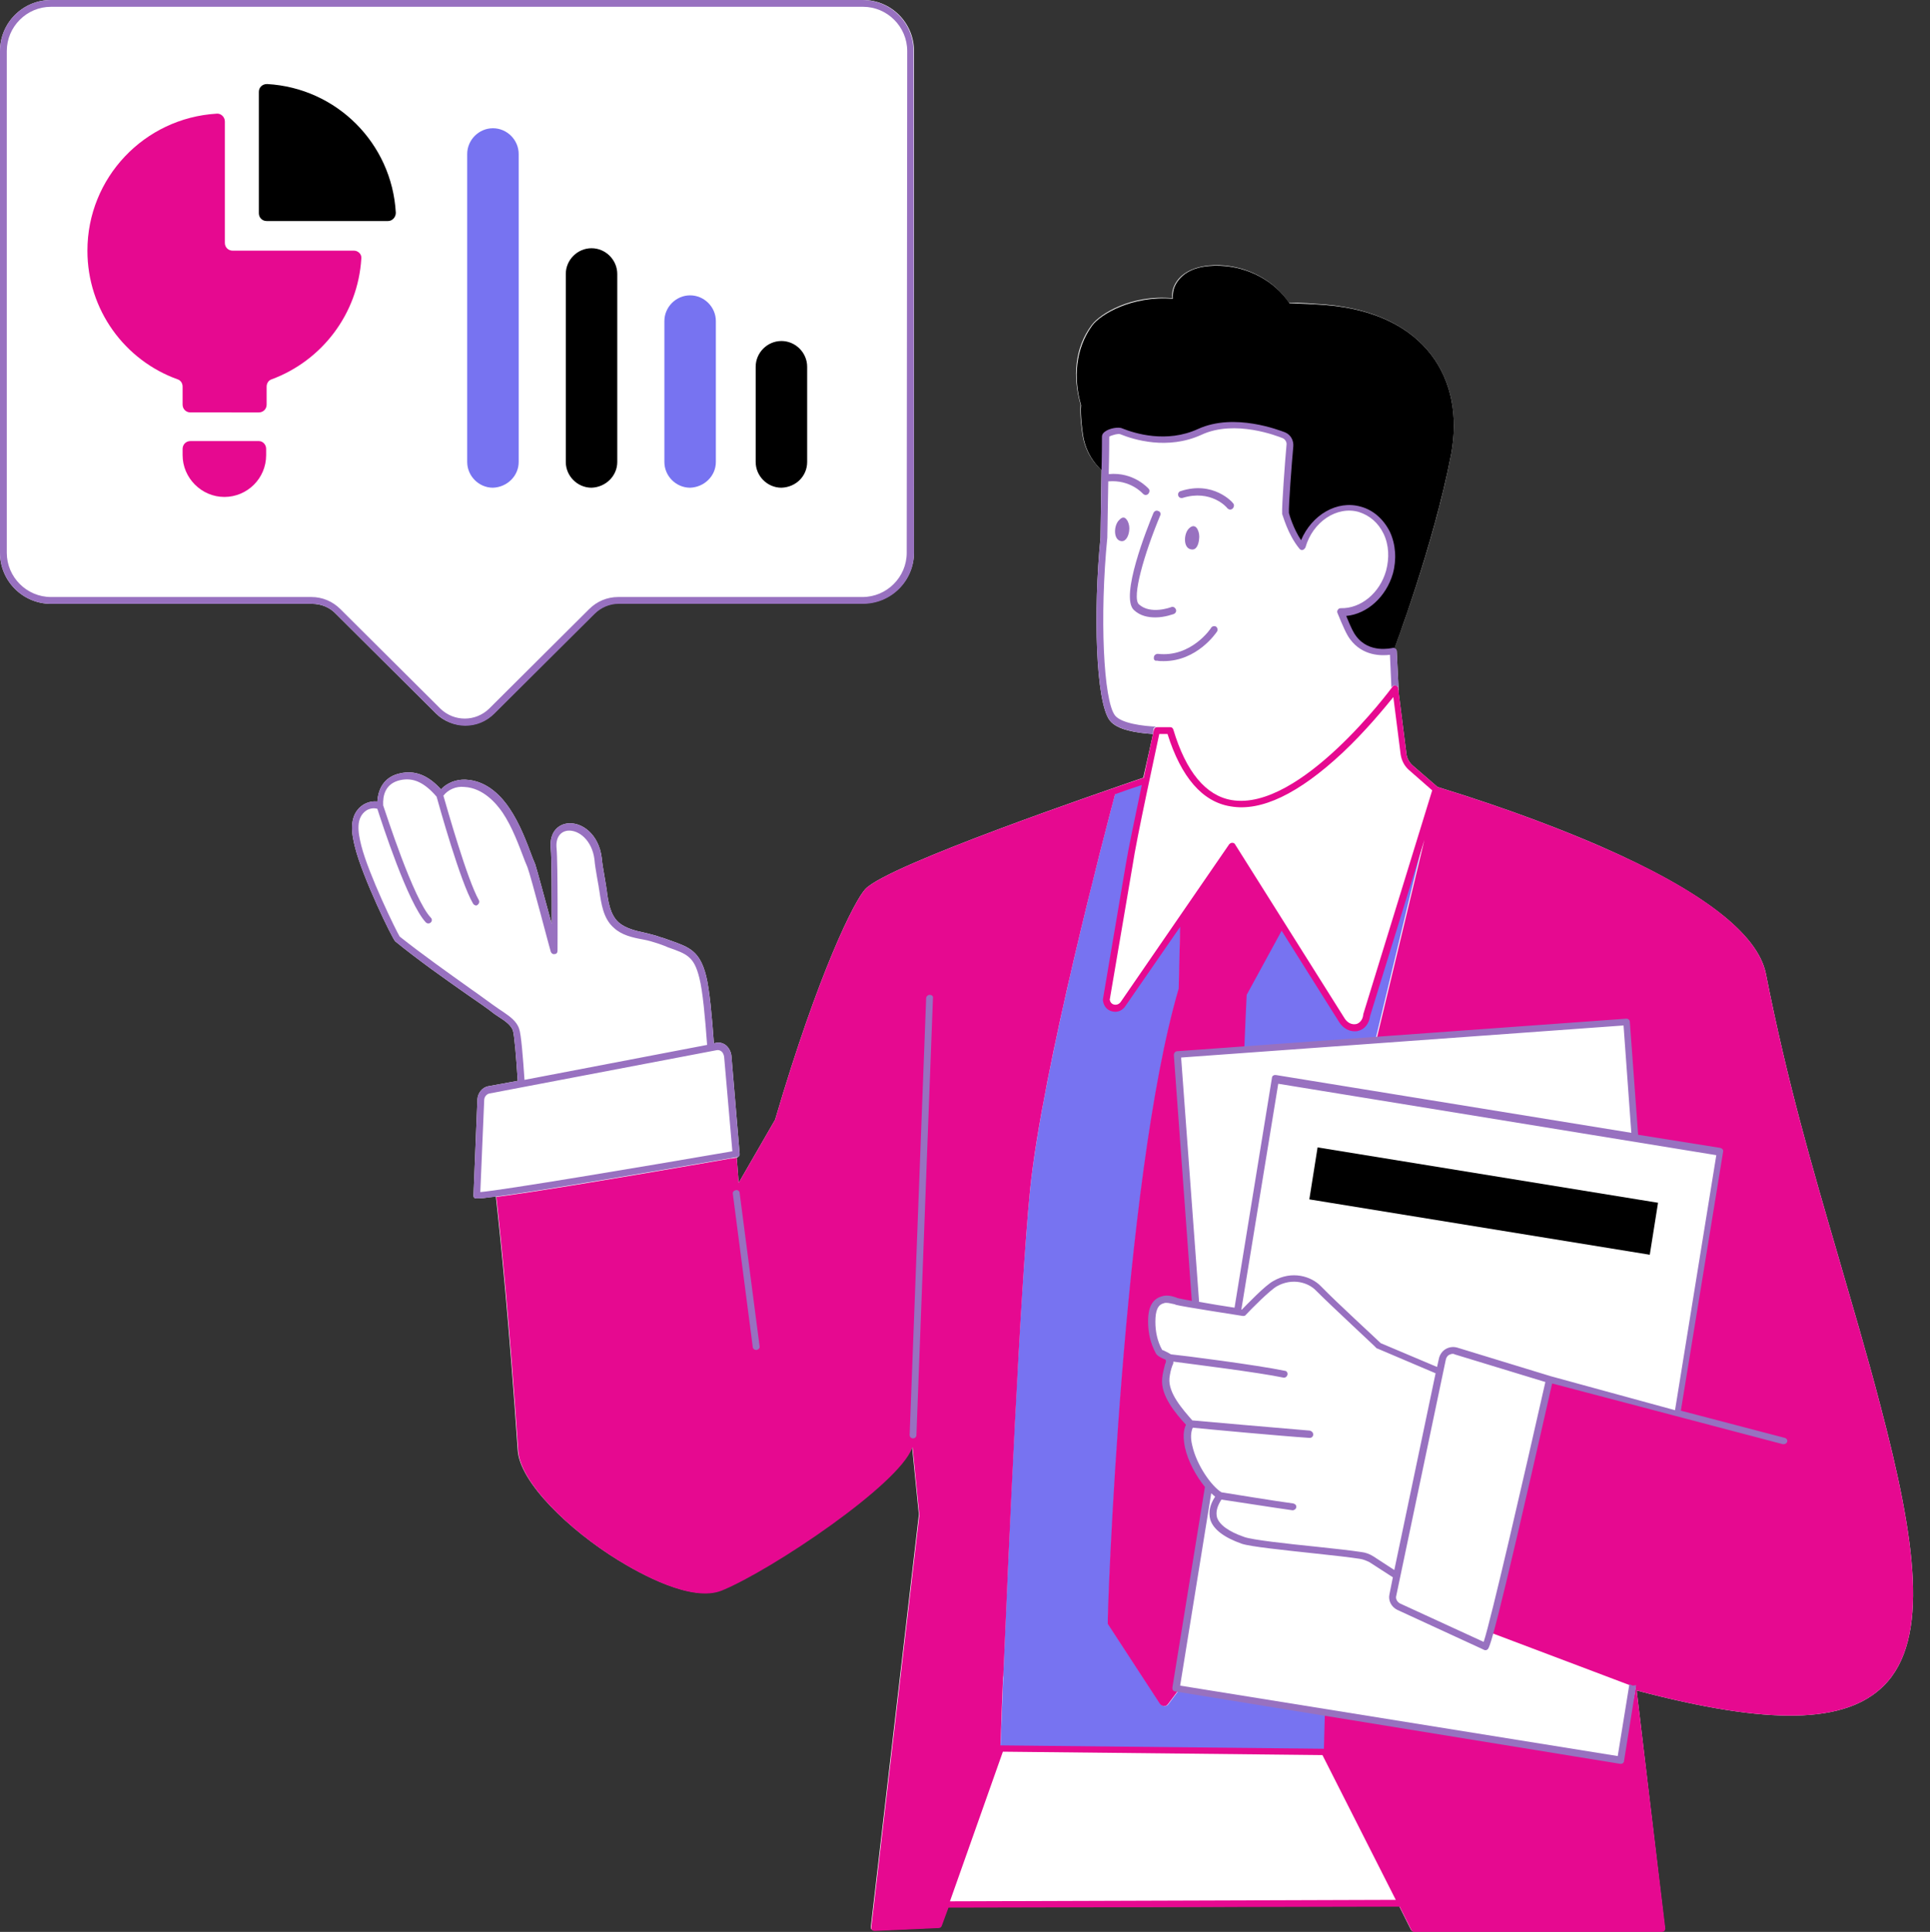
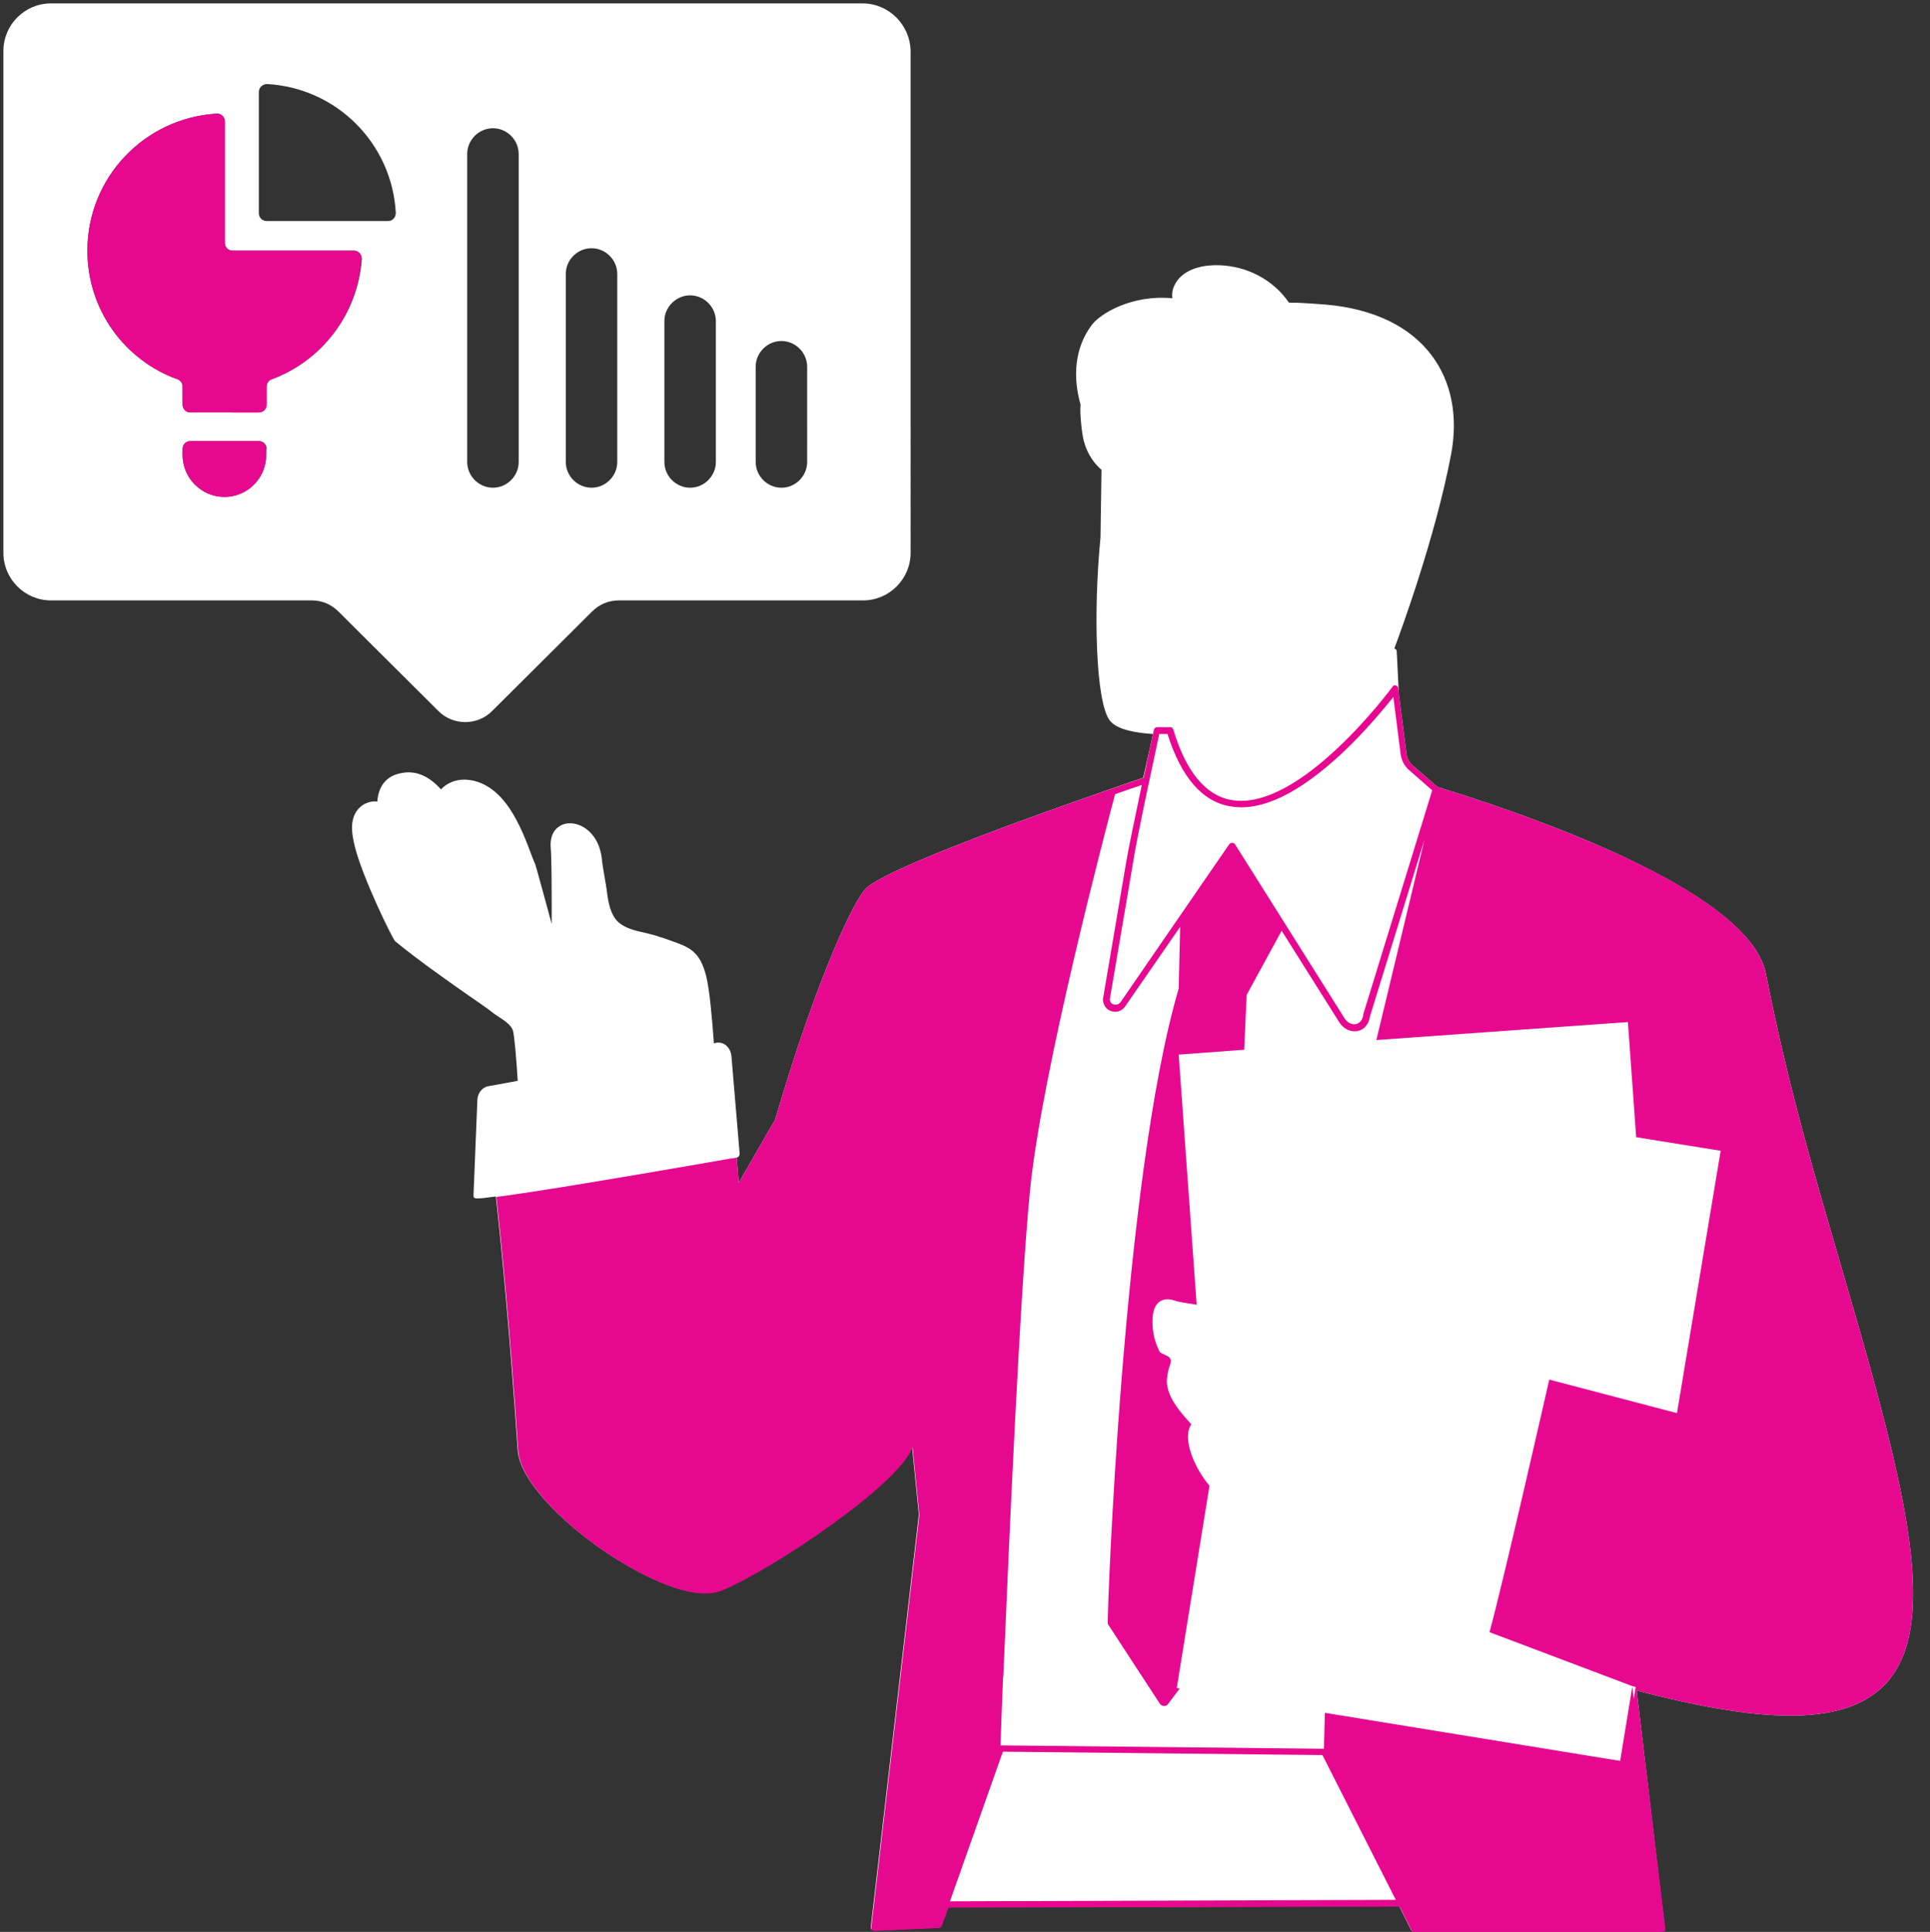
<svg xmlns="http://www.w3.org/2000/svg" fill="#9871c0" height="397.7" preserveAspectRatio="xMidYMid meet" version="1" viewBox="0.0 0.0 397.4 397.7" width="397.4" zoomAndPan="magnify">
  <rect x="0.0" y="0.0" width="397.4" height="397.7" fill="#333333" stroke="none" />
  <g fill="#ffffff" id="change1_2">
    <path d="M387.2,289.4c-2.9-11.1-5.9-21.1-8.7-30.8c-5.4-18.5-10.5-35.9-14.9-58.2c-1.7-8.2-13.1-17-34.1-26.2 c-6.9-3-18.2-7.5-33.5-12.2l-5.1-4.4c-0.7-0.6-1.2-1.5-1.3-2.4l-1.7-13.4c0,0,0,0,0,0c0,0.1,0,0.2,0.1,0.4l-0.4-8.1 c0-0.2-0.1-0.4-0.3-0.5c-0.1,0-0.1-0.1-0.2-0.1c1.4-3.7,8.5-23.1,11.7-40c2.9-15.4-5.3-29-25.8-30.8c-2.6-0.2-5.2-0.4-7.6-0.4 c-3.2-4.7-8.6-7.5-14.3-7.7c-2.9-0.1-6.4,0.5-8.4,2.8c-1.1,1.3-1.5,2.7-1.3,4c-8.4-0.8-14.9,3.2-16.6,5.5 c-3.6,4.8-3.9,10.8-2.3,16.4c-0.2,1.9,0.3,6,0.6,7.2c0.8,3.3,2.6,5.3,3.7,6.2c0,0.3,0,0.5,0,0.5l-0.2,13.5 c-1.5,15.1-1,33.8,1.9,37.6c1.5,2,5.7,2.6,8.9,2.8c-0.3,1.5-1.1,5-2,9C227,163,183,178,178.2,183c-2.2,2.3-9.6,16.9-18.6,47.5 l-7.5,13l-0.4-5.2c0,0,0,0,0,0c0.4-0.1,0.6-0.4,0.6-0.8l-1.7-20.2c-0.1-0.8-0.5-1.6-1.1-2.1c-0.6-0.5-1.4-0.7-2.2-0.5l-0.3,0.1 c-0.4-5.5-0.9-11.1-1.6-13.9c-1.3-5.1-3.4-5.9-7.4-7.3c-0.6-0.2-1.3-0.5-2.1-0.7c-1-0.4-2.1-0.6-3.2-0.9c-1.9-0.4-3.9-0.9-5.3-2.1 c-1.8-1.6-2.2-4.4-2.5-6.9c-0.1-0.4-0.1-0.8-0.2-1.2c-0.1-0.6-0.2-1.2-0.3-1.8c-0.2-1.1-0.4-2.3-0.5-3.4c-0.6-4.9-4.1-7.4-7-7.1 c-1.8,0.2-3.8,1.6-3.5,5.1c0.2,1.9,0.2,10.1,0.2,15.6c-1.3-4.7-3-11.1-3.4-12.3l-0.5-1.2c-1.3-3.5-2.7-7.2-4.8-10.3 c-1.4-2.1-4.4-5.7-9-5.9c-2-0.1-3.9,0.7-5.1,2c-2.6-2.9-5.4-4-8.4-3.3c-2.9,0.6-4.5,2.7-4.7,5.8c-1-0.1-1.9,0.1-2.8,0.6 c-3.4,2.1-2.4,6.4-1.8,8.8c1.5,6.1,7.7,18.9,8.3,19.4c4.8,3.9,9.9,7.5,14.9,11c1.9,1.3,3.8,2.6,5.6,4c0.3,0.2,0.6,0.4,0.9,0.6 c1.1,0.7,2.4,1.6,2.8,2.7c0.3,0.9,0.7,5.5,1,10.4l-6,1.1c0,0,0,0,0,0c-1.3,0.2-2.2,1.4-2.3,2.7L97.5,246c0,0.2,0,0.5,0.2,0.6 c0.1,0.1,0.1,0.1,0.7,0.1c0.6,0,1.6-0.1,3.7-0.4c1,9,2.7,25.8,4.5,52.2c0.4,6.7,10.7,16.5,20.6,22.6c4.4,2.7,15.2,8.8,21.4,6.2 c10.2-4.2,36.3-21.7,39.1-29.3c0-0.1,0.1-0.1,0.1-0.2l1.4,14l-9.9,84.9c0,0.2,0,0.4,0.2,0.5c0.1,0.1,0.3,0.2,0.5,0.2c0,0,0,0,0,0 l13.2-0.6c0.3,0,0.5-0.2,0.6-0.4l1.4-3.8l92.9-0.2l2.4,4.8c0.1,0.2,0.3,0.4,0.6,0.4h51c0.2,0,0.4-0.1,0.5-0.2 c0.1-0.1,0.2-0.3,0.2-0.5L337,348c27.3,7.2,43,6.9,50.9-1C397.4,337.5,394.5,317.1,387.2,289.4z M287.6,141.2 c0.2,0.1,0.3,0.4,0.3,0.5C287.9,141.5,287.8,141.4,287.6,141.2C287.6,141.2,287.6,141.2,287.6,141.2z M229.6,163.5L229.6,163.5 C229.6,163.5,229.6,163.5,229.6,163.5C229.6,163.5,229.6,163.5,229.6,163.5z M287.4,391.2L287.4,391.2L287.4,391.2L287.4,391.2z M336.2,347.1L336.2,347.1C336.2,347.1,336.2,347.1,336.2,347.1L336.2,347.1z" />
-     <path d="M95.8,149.3c2.2,0,4.3-0.8,6-2.5l20.6-20.5c1.3-1.3,3.1-2.1,5-2.1h50.3c5.8,0,10.5-4.7,10.5-10.5V10.5h0 c0-5.8-4.7-10.5-10.5-10.5H10.5C4.7,0,0,4.7,0,10.5v103.3c0,5.8,4.7,10.5,10.5,10.5h53.7c1.9,0,3.7,0.7,5,2.1l20.6,20.5 C91.4,148.5,93.6,149.3,95.8,149.3z" />
  </g>
  <g id="change1_1">
-     <path d="M177.6,0.7H10.5c-5.4,0-9.8,4.4-9.8,9.8v103.3c0,5.4,4.4,9.8,9.8,9.8h53.7c2.1,0,4,0.8,5.5,2.3l20.6,20.5 c3,3,8,3,11,0l20.6-20.5c1.5-1.5,3.4-2.3,5.5-2.3h50.3c5.4,0,9.8-4.4,9.8-9.8V10.5C187.4,5.1,183,0.7,177.6,0.7z M54.8,93.7 c0,4.8-3.9,8.6-8.6,8.6s-8.6-3.9-8.6-8.6v-1.3c0-0.9,0.7-1.6,1.6-1.6h14.1c0.9,0,1.6,0.7,1.6,1.6C54.8,92.4,54.8,93.7,54.8,93.7z M55.9,78.1c-0.6,0.2-1,0.8-1,1.5v3.7c0,0.9-0.7,1.6-1.6,1.6H39.2c-0.9,0-1.6-0.7-1.6-1.6v-3.7c0-0.7-0.4-1.3-1-1.5 C25.7,74.2,18,63.8,18,51.6c0-15,11.7-27.3,26.6-28.2c0.9-0.1,1.7,0.7,1.7,1.6v25c0,0.9,0.7,1.6,1.6,1.6h25c0.9,0,1.6,0.8,1.6,1.7 C73.7,64.7,66.2,74.3,55.9,78.1z M79.9,45.5h-25c-0.9,0-1.6-0.7-1.6-1.6v-25c0-0.9,0.8-1.6,1.7-1.6c14.3,0.8,25.7,12.2,26.5,26.5 C81.5,44.8,80.8,45.5,79.9,45.5z M106.8,95.1c0,2.9-2.4,5.3-5.3,5.3s-5.3-2.4-5.3-5.3V31.7c0-2.9,2.4-5.3,5.3-5.3s5.3,2.4,5.3,5.3 V95.1z M127.1,95.1c0,2.9-2.4,5.3-5.3,5.3l0,0c-2.9,0-5.3-2.4-5.3-5.3V56.4c0-2.9,2.4-5.3,5.3-5.3l0,0c2.9,0,5.3,2.4,5.3,5.3V95.1z M147.4,95.1c0,2.9-2.4,5.3-5.3,5.3s-5.3-2.4-5.3-5.3v-29c0-2.9,2.4-5.3,5.3-5.3s5.3,2.4,5.3,5.3V95.1z M166.2,95.1 c0,2.9-2.4,5.3-5.3,5.3l0,0c-2.9,0-5.3-2.4-5.3-5.3V75.5c0-2.9,2.4-5.3,5.3-5.3l0,0c2.9,0,5.3,2.4,5.3,5.3V95.1z M272.3,361.3 l15.5,30.5l-92.4,0.2l11.1-31.5L272.3,361.3z M272.9,352.5L272.9,352.5l-0.2,7.4L272.9,352.5z M229.1,147.9 c-2.8-3.5-3.2-22.1-1.7-37.1l0.2-13.6c0,0,0.1-3.7,0.1-7.3c0-0.8,2.5-1.4,3.3-1.1c2.9,1.2,9.5,3.1,16.1,0.1 c6.2-2.8,14.1-0.6,17.3,0.7c0.9,0.4,1.4,1.2,1.3,2.2c-0.3,3.2-1,12.7-0.9,13.9c0,0,1,4,3.4,7c1.7-5.7,7-9.1,11.9-7.8 c5,1.4,7.7,7.2,6.1,13c-1.4,5-5.6,8.3-10,8.2c0.9,2.3,1.8,4.3,2.5,5.2c3.1,4.2,8.3,2.7,8.3,2.7l0.4,7.7l0,0l1.7,13.5 c0.1,1.1,0.7,2.1,1.5,2.8l5.2,4.4c0,0-14.3,46.5-14.3,46.5c-0.3,2.9-3.5,3.5-5.1,1.1l-22.6-35.9l-22.3,32.4c-1,1.6-3.3,1.1-3.5-0.8 l4.7-27.7c1-6.2,5.8-27.7,5.8-27.7l0.1,0C235.3,150.3,230.6,149.8,229.1,147.9z M306.8,336c3-11.4,12.3-52,12.3-52l0,0l26.3,6.9 l8.8-53.9l-17.4-2.8l-1.7-23.7l-92.5,6.7l3.7,51.5c-2-0.3-3.6-0.6-4-0.7c-0.9-0.3-1.9-0.6-2.9-0.3c-1.9,0.6-2.2,2.8-2.2,4.5 c0,2.1,0.5,4.3,1.5,6.2c0.2,0.4,1.9,0.9,2.1,1.3c0.3,0.6,0.2,0.8,0,1.4c-0.3,0.9-0.5,1.8-0.6,2.7c-0.3,3.4,2.7,6.9,5,9.5 c-1.9,2.8,0.8,9.1,3.7,12.6l0,0.3l-6.7,41.4l91.6,14.9l2.5-15.3l0,0L306.8,336z M271.2,236.2l70.1,11.4l-1.7,10.7l-70.1-11.4 L271.2,236.2z M149.9,217.4l1.7,20.2c0,0-53.5,9.3-53.4,8.6l0.8-19.7c0-1,0.8-1.9,1.7-2l6.6-1.3c-0.3-4.6-0.8-10.1-1.1-11.2 c-0.5-1.7-2.6-2.7-4-3.7c-6.8-4.9-13.9-9.7-20.5-15c-0.3-0.2-6.5-12.7-8-19c-0.6-2.7-1.4-6.3,1.5-8c1.1-0.7,2.2-0.7,3.2-0.3 c-0.2-2.7,0.8-5.3,4.1-6c3.5-0.8,6.2,1.2,8.3,3.7c1-1.6,3-2.5,5.1-2.4c3.6,0.2,6.5,2.7,8.4,5.6c2.3,3.4,3.7,7.5,5.2,11.4 c0.7,1.8,4.8,17.4,4.8,17.4s0.1-18.1-0.2-21.1c-0.6-6.6,8.2-5.7,9.2,2.2c0.2,1.7,0.5,3.5,0.8,5.2c0.4,2.8,0.6,6.4,2.9,8.5 c2.3,2.1,5.9,2,8.7,3.1c5.6,2.1,7.6,2,9.1,7.5c0.8,2.9,1.3,8.8,1.6,14.5l1.1-0.2C148.6,215.2,149.8,216.1,149.9,217.4z" fill="#ffffff" />
+     <path d="M177.6,0.7H10.5c-5.4,0-9.8,4.4-9.8,9.8v103.3c0,5.4,4.4,9.8,9.8,9.8h53.7c2.1,0,4,0.8,5.5,2.3l20.6,20.5 c3,3,8,3,11,0l20.6-20.5c1.5-1.5,3.4-2.3,5.5-2.3h50.3c5.4,0,9.8-4.4,9.8-9.8V10.5C187.4,5.1,183,0.7,177.6,0.7z M54.8,93.7 c0,4.8-3.9,8.6-8.6,8.6s-8.6-3.9-8.6-8.6v-1.3c0-0.9,0.7-1.6,1.6-1.6h14.1c0.9,0,1.6,0.7,1.6,1.6C54.8,92.4,54.8,93.7,54.8,93.7z M55.9,78.1c-0.6,0.2-1,0.8-1,1.5v3.7c0,0.9-0.7,1.6-1.6,1.6H39.2c-0.9,0-1.6-0.7-1.6-1.6v-3.7c0-0.7-0.4-1.3-1-1.5 C25.7,74.2,18,63.8,18,51.6c0-15,11.7-27.3,26.6-28.2c0.9-0.1,1.7,0.7,1.7,1.6v25c0,0.9,0.7,1.6,1.6,1.6h25c0.9,0,1.6,0.8,1.6,1.7 C73.7,64.7,66.2,74.3,55.9,78.1z M79.9,45.5h-25c-0.9,0-1.6-0.7-1.6-1.6v-25c0-0.9,0.8-1.6,1.7-1.6c14.3,0.8,25.7,12.2,26.5,26.5 C81.5,44.8,80.8,45.5,79.9,45.5z M106.8,95.1c0,2.9-2.4,5.3-5.3,5.3s-5.3-2.4-5.3-5.3V31.7c0-2.9,2.4-5.3,5.3-5.3s5.3,2.4,5.3,5.3 V95.1z M127.1,95.1c0,2.9-2.4,5.3-5.3,5.3l0,0c-2.9,0-5.3-2.4-5.3-5.3V56.4c0-2.9,2.4-5.3,5.3-5.3l0,0c2.9,0,5.3,2.4,5.3,5.3V95.1z M147.4,95.1c0,2.9-2.4,5.3-5.3,5.3s-5.3-2.4-5.3-5.3v-29c0-2.9,2.4-5.3,5.3-5.3s5.3,2.4,5.3,5.3V95.1z M166.2,95.1 c0,2.9-2.4,5.3-5.3,5.3l0,0c-2.9,0-5.3-2.4-5.3-5.3V75.5c0-2.9,2.4-5.3,5.3-5.3l0,0c2.9,0,5.3,2.4,5.3,5.3V95.1z M272.3,361.3 l15.5,30.5l-92.4,0.2l11.1-31.5L272.3,361.3z M272.9,352.5L272.9,352.5l-0.2,7.4L272.9,352.5z M229.1,147.9 c-2.8-3.5-3.2-22.1-1.7-37.1l0.2-13.6c0,0,0.1-3.7,0.1-7.3c0-0.8,2.5-1.4,3.3-1.1c2.9,1.2,9.5,3.1,16.1,0.1 c6.2-2.8,14.1-0.6,17.3,0.7c0.9,0.4,1.4,1.2,1.3,2.2c-0.3,3.2-1,12.7-0.9,13.9c0,0,1,4,3.4,7c1.7-5.7,7-9.1,11.9-7.8 c5,1.4,7.7,7.2,6.1,13c-1.4,5-5.6,8.3-10,8.2c0.9,2.3,1.8,4.3,2.5,5.2c3.1,4.2,8.3,2.7,8.3,2.7l0.4,7.7l0,0l1.7,13.5 c0.1,1.1,0.7,2.1,1.5,2.8l5.2,4.4c0,0-14.3,46.5-14.3,46.5c-0.3,2.9-3.5,3.5-5.1,1.1l-22.6-35.9l-22.3,32.4c-1,1.6-3.3,1.1-3.5-0.8 l4.7-27.7c1-6.2,5.8-27.7,5.8-27.7l0.1,0C235.3,150.3,230.6,149.8,229.1,147.9z M306.8,336c3-11.4,12.3-52,12.3-52l0,0l26.3,6.9 l8.8-53.9l-17.4-2.8l-1.7-23.7l-92.5,6.7l3.7,51.5c-2-0.3-3.6-0.6-4-0.7c-0.9-0.3-1.9-0.6-2.9-0.3c-1.9,0.6-2.2,2.8-2.2,4.5 c0,2.1,0.5,4.3,1.5,6.2c0.2,0.4,1.9,0.9,2.1,1.3c0.3,0.6,0.2,0.8,0,1.4c-0.3,0.9-0.5,1.8-0.6,2.7c-0.3,3.4,2.7,6.9,5,9.5 c-1.9,2.8,0.8,9.1,3.7,12.6l-6.7,41.4l91.6,14.9l2.5-15.3l0,0L306.8,336z M271.2,236.2l70.1,11.4l-1.7,10.7l-70.1-11.4 L271.2,236.2z M149.9,217.4l1.7,20.2c0,0-53.5,9.3-53.4,8.6l0.8-19.7c0-1,0.8-1.9,1.7-2l6.6-1.3c-0.3-4.6-0.8-10.1-1.1-11.2 c-0.5-1.7-2.6-2.7-4-3.7c-6.8-4.9-13.9-9.7-20.5-15c-0.3-0.2-6.5-12.7-8-19c-0.6-2.7-1.4-6.3,1.5-8c1.1-0.7,2.2-0.7,3.2-0.3 c-0.2-2.7,0.8-5.3,4.1-6c3.5-0.8,6.2,1.2,8.3,3.7c1-1.6,3-2.5,5.1-2.4c3.6,0.2,6.5,2.7,8.4,5.6c2.3,3.4,3.7,7.5,5.2,11.4 c0.7,1.8,4.8,17.4,4.8,17.4s0.1-18.1-0.2-21.1c-0.6-6.6,8.2-5.7,9.2,2.2c0.2,1.7,0.5,3.5,0.8,5.2c0.4,2.8,0.6,6.4,2.9,8.5 c2.3,2.1,5.9,2,8.7,3.1c5.6,2.1,7.6,2,9.1,7.5c0.8,2.9,1.3,8.8,1.6,14.5l1.1-0.2C148.6,215.2,149.8,216.1,149.9,217.4z" fill="#ffffff" />
  </g>
  <g id="change2_1">
-     <path d="M298.8,93.5c-3.6,18.8-11.9,40.6-11.9,40.6s-5.2,1.5-8.3-2.7c-0.7-1-1.6-3-2.5-5.2c4.3,0.1,8.6-3.2,10-8.2 c1.6-5.8-1.1-11.6-6.1-13c-4.9-1.4-10.2,2.1-11.9,7.8c-2.4-2.9-3.4-7-3.4-7c-0.1-1.2,0.6-10.7,0.9-13.9c0.1-0.9-0.4-1.8-1.3-2.2 c-3.3-1.4-11.1-3.6-17.3-0.7c-6.6,3-13.2,1.1-16.1-0.1c-0.7-0.3-3.2,0.3-3.3,1.1c0,3.6-0.1,7.3-0.1,7.3s-3.2-2.1-4.3-6.7 c-0.3-1.2-0.8-5.3-0.6-7.2c-1.6-5.5-1.2-11.6,2.3-16.4c1.7-2.3,8.2-6.2,16.6-5.5c-0.1-1.4,0.2-2.7,1.3-4c2-2.4,5.4-2.9,8.4-2.8 c5.7,0.2,11.1,3,14.3,7.7c2.5,0.1,5,0.2,7.6,0.4C293.5,64.5,301.7,78.1,298.8,93.5z M341.4,247.6l-70.1-11.4l-1.7,10.7l70.1,11.4 L341.4,247.6z M53.3,18.9v25c0,0.9,0.7,1.6,1.6,1.6h25c0.9,0,1.6-0.8,1.6-1.7c-0.8-14.3-12.2-25.7-26.5-26.5 C54,17.3,53.3,18,53.3,18.9z M127.1,95.1V56.4c0-2.9-2.4-5.3-5.3-5.3l0,0c-2.9,0-5.3,2.4-5.3,5.3v38.7c0,2.9,2.4,5.3,5.3,5.3l0,0 C124.7,100.3,127.1,98,127.1,95.1z M166.2,95.1V75.5c0-2.9-2.4-5.3-5.3-5.3l0,0c-2.9,0-5.3,2.4-5.3,5.3v19.6c0,2.9,2.4,5.3,5.3,5.3 l0,0C163.9,100.3,166.2,98,166.2,95.1z" fill="#000000" />
-   </g>
+     </g>
  <g id="change3_1">
-     <path d="M272.9,352.5l-0.2,8.1l-66.7-0.7c0,0,3.2-86.3,6.1-115c2.7-26.5,17.7-82.2,17.7-82.2c2.8-1,5-1.7,6.2-2.1 c-1.4,6.5-3,14.2-3.5,17.5l-4.7,27.7c0.2,1.9,2.5,2.4,3.5,0.8l19.3-28l-7.5,10.9l-0.3,14c-11.6,39.4-14.8,130.3-14.6,130.8 l10.7,16.4c0.4,0.6,1.3,0.7,1.7,0.1l2.4-3.2L272.9,352.5z M261.9,187.6l2.1,3.4l0,0L261.9,187.6z M255.9,216.1l27.3-2l12.4-51.6 c0,0-14.3,46.5-14.3,46.5c-0.3,2.9-3.5,3.5-5.1,1.1l-12.1-19.2l-7.6,13.9C256.3,206.9,256.1,210.9,255.9,216.1z M253.7,174.5 l-0.2-0.3l-0.3,0.4C253.4,174.5,253.6,174.5,253.7,174.5z M106.8,95.1V31.7c0-2.9-2.4-5.3-5.3-5.3l0,0c-2.9,0-5.3,2.4-5.3,5.3v63.4 c0,2.9,2.4,5.3,5.3,5.3l0,0C104.4,100.3,106.8,98,106.8,95.1z M147.4,95.1v-29c0-2.9-2.4-5.3-5.3-5.3l0,0c-2.9,0-5.3,2.4-5.3,5.3v29 c0,2.9,2.4,5.3,5.3,5.3l0,0C145,100.3,147.4,98,147.4,95.1z" fill="#7773f1" />
-   </g>
+     </g>
  <g id="change4_1">
    <path d="M387.2,289.4c-2.9-11.1-5.9-21.1-8.7-30.8c-5.4-18.5-10.5-35.9-14.9-58.2c-1.7-8.2-13.1-17.1-34.1-26.2 c-6.9-3-18.2-7.5-33.5-12.2l-5.1-4.4c-0.7-0.6-1.2-1.5-1.3-2.4l-1.7-13.5c0-0.3-0.2-0.5-0.5-0.6c-0.3-0.1-0.5,0-0.7,0.3 c-0.2,0.3-19,25.7-33.1,23.3c-5.3-0.9-9.4-5.8-12-14.5c-0.1-0.3-0.3-0.5-0.6-0.5l-2.7,0c-0.4,0-0.6,0.2-0.7,0.5c0,0.1-1,4.5-2.1,9.9 C227,163,183,178,178.2,183c-2.2,2.3-9.6,16.9-18.6,47.5l-7.5,13l-0.4-5.2c-0.5,0.1-0.9,0.2-1.3,0.2l0,0 c-29.8,5.2-42.7,7.2-48.2,7.9c1,9,2.7,25.8,4.5,52.2c0.4,6.7,10.7,16.5,20.6,22.6c4.4,2.7,15.2,8.8,21.4,6.2 c10.2-4.2,36.3-21.7,39.1-29.3c0-0.1,0.1-0.1,0.1-0.2l1.4,14l-9.9,84.9c0,0.2,0,0.4,0.2,0.5c0.1,0.1,0.3,0.2,0.5,0.2c0,0,0,0,0,0 l13.2-0.6c0.3,0,0.5-0.2,0.6-0.4l1.4-3.8l92.9-0.2l2.4,4.8c0.1,0.2,0.3,0.4,0.6,0.4h51c0.2,0,0.4-0.1,0.5-0.2 c0.1-0.1,0.2-0.3,0.2-0.5L337,348c27.3,7.2,43,6.9,50.9-1C397.4,337.5,394.5,317.1,387.2,289.4z M238.7,151.1l1.7,0 c2.8,8.9,7.2,14,13,14.9c6.3,1.1,14-2.6,23-11c4.8-4.5,8.7-9.3,10.5-11.5l1.5,11.8c0.2,1.3,0.8,2.4,1.7,3.2l4.8,4.2l-14.2,46.1 c0,0,0,0.1,0,0.1c-0.1,1-0.7,1.7-1.4,1.9c-0.9,0.2-1.8-0.2-2.4-1.1l-22.6-35.9c-0.1-0.2-0.3-0.3-0.6-0.3c0,0,0,0,0,0 c-0.2,0-0.4,0.1-0.6,0.3l-22.3,32.4c-0.4,0.6-1,0.7-1.4,0.6c-0.5-0.1-0.8-0.5-0.9-1l4.7-27.6C234,172.7,238,154.5,238.7,151.1z M195.6,391.4l10.9-30.8l65.8,0.7l15.1,29.8L195.6,391.4z M345.3,290.9l-26.3-6.9h0c0,0-9.2,40.6-12.3,52l29.4,11.1l0,0 c0.2,0.1,0.5,0.1,0.7,0.2l-0.4,2.4l-0.3-2.5l-2.5,15.3l-60.8-9.9l-0.2,7.4c0,0,0,0,0,0l-66.6-0.7c0.1-1.7,0.2-6.3,0.5-13l0,0 c0-0.4,0-0.9,0.1-1.4l0,0c1.1-26,3.4-78.8,5.5-100c2.5-24.7,15.7-74.6,17.5-81.4c1.9-0.7,3.7-1.3,5.5-1.9 c-1.3,6.2-2.8,13.3-3.3,16.4l-4.7,27.7c0,0.1,0,0.1,0,0.2c0.1,1.2,0.9,2.1,1.9,2.3c1.1,0.3,2.2-0.2,2.8-1.2l11.2-16.2l-0.3,12.7 c-11.6,39.4-14.8,130.3-14.6,130.8l10.7,16.4c0.4,0.6,1.3,0.7,1.7,0.1l2.4-3.2l-0.6-0.1l6.7-41.4l0-0.3c-3-3.5-5.7-9.7-3.7-12.6 c-2.3-2.5-5.4-6-5-9.5c0.1-1,0.3-1.8,0.6-2.7c0.2-0.7,0.3-0.8,0-1.4c-0.2-0.5-1.8-0.9-2.1-1.3c-1-1.9-1.5-4-1.5-6.2 c0-1.7,0.3-3.9,2.2-4.5c1-0.3,2,0,2.9,0.3c0.4,0.1,2,0.4,4,0.7l-3.7-51.5l13.5-1c0.2-5.2,0.4-9.2,0.5-11.3l7.2-13.2l11.9,18.9 c0.8,1.2,2,1.8,3.1,1.8c0.3,0,0.5,0,0.8-0.1c1.3-0.3,2.2-1.5,2.4-3l11.2-36.3l-9.9,41.2l51.8-3.7l1.7,23.7l17.4,2.8L345.3,290.9z M54.8,92.4v1.3c0,4.8-3.9,8.6-8.6,8.6s-8.6-3.9-8.6-8.6v-1.3c0-0.9,0.7-1.6,1.6-1.6h14.1C54.1,90.8,54.8,91.5,54.8,92.4z M74.4,53.2c-0.7,11.5-8.2,21.1-18.5,24.9c-0.6,0.2-1,0.8-1,1.5v3.7c0,0.9-0.7,1.6-1.6,1.6H39.2c-0.9,0-1.6-0.7-1.6-1.6v-3.7 c0-0.7-0.4-1.3-1-1.5C25.7,74.2,18,63.8,18,51.6c0-15,11.7-27.3,26.6-28.2c0.9-0.1,1.7,0.7,1.7,1.6v25c0,0.9,0.7,1.6,1.6,1.6h25 C73.7,51.6,74.5,52.3,74.4,53.2z" fill="#e60990" />
  </g>
  <g id="change5_1">
-     <path d="M188.1,10.5c0-5.8-4.7-10.5-10.5-10.5H10.5C4.7,0,0,4.7,0,10.5v103.3c0,5.8,4.7,10.5,10.5,10.5h53.7c1.9,0,3.7,0.7,5,2.1 l20.6,20.5c1.7,1.6,3.8,2.5,6,2.5s4.3-0.8,6-2.5l20.6-20.5c1.3-1.3,3.1-2.1,5-2.1h50.3c5.8,0,10.5-4.7,10.5-10.5L188.1,10.5 L188.1,10.5z M186.7,113.8c0,5-4.1,9.1-9.1,9.1h-50.3c-2.3,0-4.4,0.9-6,2.5l-20.6,20.5c-2.8,2.7-7.2,2.7-10,0l-20.6-20.5 c-1.6-1.6-3.7-2.5-6-2.5H10.5c-5,0-9.1-4.1-9.1-9.1V10.5c0-5,4.1-9.1,9.1-9.1h167.2c5,0,9.1,4.1,9.1,9.1L186.7,113.8L186.7,113.8z M192.1,205.5l-3.4,89.9c0,0.4-0.3,0.7-0.7,0.7c0,0,0,0,0,0c-0.4,0-0.7-0.3-0.7-0.7l3.4-89.9c0-0.4,0.4-0.7,0.7-0.7 C191.9,204.8,192.2,205.1,192.1,205.5z M152.3,237.5l-1.7-20.2c-0.1-0.8-0.5-1.6-1.1-2.1c-0.6-0.5-1.4-0.7-2.2-0.5l-0.3,0.1 c-0.4-5.5-0.9-11.1-1.6-13.9c-1.3-5.1-3.4-5.9-7.4-7.3c-0.6-0.2-1.3-0.5-2.1-0.7c-1-0.4-2.1-0.6-3.2-0.9c-1.9-0.4-3.9-0.9-5.3-2.1 c-1.8-1.6-2.2-4.4-2.5-6.9c-0.1-0.4-0.1-0.8-0.2-1.2c-0.1-0.6-0.2-1.2-0.3-1.8c-0.2-1.1-0.4-2.3-0.5-3.4c-0.6-4.9-4.1-7.4-7-7.1 c-1.8,0.2-3.8,1.6-3.5,5.1c0.2,1.9,0.2,10.1,0.2,15.6c-1.3-4.7-3-11.1-3.4-12.3l-0.5-1.2c-1.3-3.5-2.7-7.2-4.8-10.3 c-1.4-2.1-4.4-5.7-9-5.9c-2-0.1-3.9,0.7-5.1,2c-2.6-2.9-5.4-4-8.4-3.3c-2.9,0.6-4.5,2.7-4.7,5.8c-1-0.1-1.9,0.1-2.8,0.6 c-3.4,2.1-2.4,6.4-1.8,8.8c1.5,6.1,7.7,18.9,8.3,19.4c4.8,3.9,9.9,7.5,14.9,11c1.9,1.3,3.8,2.6,5.6,4c0.3,0.2,0.6,0.4,0.9,0.6 c1.1,0.7,2.4,1.6,2.8,2.7c0.3,0.9,0.7,5.5,1,10.4l-6,1.1c0,0,0,0,0,0c-1.3,0.2-2.2,1.4-2.3,2.7L97.5,246c0,0.2,0,0.5,0.2,0.6 c0.1,0.1,0.2,0.1,0.7,0.1c2.1,0,11.1-1.2,53.3-8.5C152.1,238.2,152.4,237.9,152.3,237.5z M103.6,208.3c-0.3-0.2-0.6-0.4-0.9-0.6 c-1.9-1.3-3.7-2.7-5.6-4c-4.9-3.5-10-7.1-14.8-10.9c-0.7-1.1-6.4-12.8-7.9-18.7c-0.7-2.8-1.2-5.8,1.1-7.3c0.7-0.4,1.5-0.5,2.2-0.3 c0.9,2.8,6.3,19.5,10,23.4c0.1,0.1,0.3,0.2,0.5,0.2c0.2,0,0.4-0.1,0.5-0.2c0.3-0.3,0.3-0.7,0-1c-3.6-3.8-9.3-21.7-9.8-23.1 c-0.1-2,0.4-4.5,3.5-5.2c2.7-0.6,5,0.5,7.5,3.4c0.5,1.8,4.9,17.6,7.5,22c0.1,0.2,0.4,0.4,0.6,0.4c0.1,0,0.2,0,0.3-0.1 c0.3-0.2,0.5-0.6,0.3-1c-2.4-4.2-6.6-19.1-7.3-21.5c0.9-1.2,2.6-2,4.3-1.8c3.9,0.2,6.6,3.4,7.9,5.3c2,3,3.3,6.6,4.6,10l0.5,1.2 c0.7,1.8,4.7,17.2,4.8,17.4c0.1,0.3,0.4,0.6,0.8,0.5c0.4,0,0.6-0.3,0.6-0.7c0-0.7,0.1-18.1-0.2-21.1c-0.2-2.1,0.7-3.4,2.3-3.6 c2.3-0.2,5,2,5.5,5.9c0.1,1.2,0.3,2.3,0.5,3.5c0.1,0.6,0.2,1.2,0.3,1.7c0.1,0.4,0.1,0.8,0.2,1.2c0.4,2.7,0.8,5.8,3,7.7 c1.6,1.5,3.8,2,6,2.4c1.1,0.2,2.1,0.5,3,0.8c0.8,0.3,1.5,0.5,2.1,0.8c4,1.4,5.4,1.9,6.5,6.3c0.7,2.7,1.2,8.3,1.6,13.8l-37.6,7.2 c-0.3-4.5-0.7-9.5-1.1-10.5C106.4,210.2,104.9,209.2,103.6,208.3z M98.9,245.4l0.8-18.9c0-0.7,0.5-1.3,1.1-1.4l46.7-8.9 c0.4-0.1,0.7,0,1,0.2c0.3,0.2,0.5,0.6,0.6,1.1l1.7,19.5C131.6,240.3,103.6,245,98.9,245.4z M152.3,245.6l4.1,31.5 c0.1,0.4-0.2,0.7-0.6,0.8c0,0-0.1,0-0.1,0c-0.4,0-0.7-0.3-0.7-0.6l-4.1-31.5c-0.1-0.4,0.2-0.7,0.6-0.8 C151.9,244.9,152.3,245.2,152.3,245.6z M245.3,113.1c-1.7-0.2-1.6-3.2-0.5-4.3c0.9-0.9,1.5-0.4,1.8,0.2c0.3,0.6,0.4,1.3,0.3,2 C246.8,112,246.4,113.3,245.3,113.1z M243.5,102.5c-0.4,0.1-0.8-0.1-0.9-0.5c-0.1-0.4,0.1-0.8,0.5-0.9c6.7-2.2,10.7,2.3,10.8,2.5 c0.3,0.3,0.2,0.8-0.1,1.1c-0.1,0.1-0.3,0.2-0.5,0.2c-0.2,0-0.4-0.1-0.6-0.3C252.6,104.4,249.3,100.7,243.5,102.5z M232.2,107.3 c0.3,0.6,0.4,1.3,0.3,2c-0.1,0.9-0.6,2.2-1.6,2.1c-1.7-0.2-1.6-3.2-0.5-4.3C231.3,106.1,231.8,106.6,232.2,107.3z M238.9,106.1 c-3.3,7.9-5.9,16.9-4.4,18.3c2.4,2.2,6.6,0.6,6.6,0.6c0.4-0.2,0.8,0,1,0.4c0.2,0.4,0,0.8-0.4,1c-0.1,0-1.8,0.7-3.8,0.7 c-1.5,0-3.1-0.3-4.4-1.5c-3-2.7,2.8-17.1,4-20c0.2-0.4,0.6-0.6,1-0.4C238.9,105.3,239.1,105.8,238.9,106.1z M237.6,135.3 c0-0.4,0.4-0.7,0.8-0.7c6.9,0.8,11-5.3,11-5.4c0.2-0.3,0.7-0.4,1-0.2s0.4,0.7,0.2,1c-0.2,0.3-4.1,6.1-11,6.1c-0.5,0-0.9,0-1.4-0.1 C237.8,136.1,237.5,135.8,237.6,135.3z M367.5,296l-21.4-5.6l8.7-53.3c0.1-0.4-0.2-0.7-0.6-0.8l-16.9-2.7l-1.7-23.2 c0-0.2-0.1-0.4-0.2-0.5s-0.3-0.2-0.5-0.2l-92.5,6.7c-0.4,0-0.7,0.4-0.7,0.8l3.7,50.6c-1.5-0.3-2.7-0.5-3-0.6l-0.2-0.1 c-0.9-0.3-2-0.6-3.1-0.2c-2.7,0.8-2.7,4-2.7,5.2c0,2.3,0.5,4.5,1.6,6.5c0.2,0.4,0.7,0.7,1.3,1c0.2,0.1,0.7,0.3,0.7,0.3 c0.1,0.3,0.1,0.3,0,0.7l-0.1,0.2c-0.2,0.9-0.5,1.8-0.6,2.9c-0.4,3.6,2.8,7.3,4.9,9.6c-0.6,1.2-0.6,2.8-0.2,4.7 c0.6,2.8,2.3,5.9,4.1,8.1l-6.7,41.3c0,0.2,0,0.4,0.1,0.5c0.1,0.2,0.3,0.3,0.5,0.3l91.6,14.9c0,0,0.1,0,0.1,0c0.1,0,0.3,0,0.4-0.1 c0.2-0.1,0.3-0.3,0.3-0.5l2.5-15.6l-0.7,0.1l-0.7-0.3l-2.4,14.8L243,347l6.4-39.6c0.3,0.3,0.6,0.5,0.8,0.7c-1.1,1.7-1.4,3.2-1,4.7 c0.6,2,2.8,3.7,6.5,5c1.8,0.6,8.6,1.3,15.1,2c3.8,0.4,7.3,0.8,9.2,1.1c0.7,0.1,1.4,0.4,2,0.7l4.8,3.1l-0.7,3.5 c-0.3,1.3,0.4,2.6,1.6,3.2l17.8,8.2c0.1,0.1,0.3,0.1,0.4,0.1c0.1,0,0.2,0,0.3-0.1c0.5-0.2,1.1-0.5,13.4-54.8l47.5,12.5 c0.1,0,0.1,0,0.2,0c0.3,0,0.6-0.2,0.7-0.5C368.1,296.5,367.9,296.1,367.5,296z M243.2,217.7l91.1-6.6l1.6,22.1l-73.2-11.9 c-0.2,0-0.4,0-0.5,0.1c-0.2,0.1-0.3,0.3-0.3,0.5l-7.7,47.3c-2.1-0.3-5-0.8-7.3-1.2L243.2,217.7z M282.8,320.4 c-0.8-0.5-1.6-0.8-2.5-0.9c-1.9-0.3-5.5-0.7-9.3-1.1c-5.9-0.6-13.2-1.4-14.8-2c-3.2-1.1-5.1-2.5-5.6-4c-0.3-1.1,0-2.3,0.9-3.7 c2.1,0.3,11,1.7,14.6,2.2c0,0,0.1,0,0.1,0c0.3,0,0.7-0.3,0.7-0.6c0.1-0.4-0.2-0.7-0.6-0.8c-3.8-0.5-13.5-2.1-14.8-2.3 c-2.1-1.3-5.1-5.6-6-9.6c-0.4-1.6-0.3-2.8,0.1-3.7c2.9,0.3,18,1.7,24,2.1c0,0,0,0,0.1,0c0.4,0,0.7-0.3,0.7-0.7 c0-0.4-0.3-0.7-0.7-0.8c-6.2-0.5-21.9-1.9-24.2-2.1c-1.9-2.2-5-5.6-4.7-8.7c0.1-0.9,0.3-1.8,0.6-2.6l0.1-0.2 c0.1-0.2,0.1-0.4,0.1-0.6c3.7,0.5,17.5,2.2,22.7,3.3c0,0,0.1,0,0.1,0c0.3,0,0.6-0.2,0.7-0.6c0.1-0.4-0.2-0.8-0.5-0.8 c-5.7-1.2-21.3-3.2-23.5-3.4c-0.3-0.2-0.7-0.4-1.1-0.6c-0.2-0.1-0.6-0.3-0.7-0.3c-1-1.8-1.4-3.8-1.4-5.8c0,0,0,0,0,0 c0-2.3,0.5-3.5,1.7-3.8c0.2-0.1,0.4-0.1,0.6-0.1c0.5,0,1.1,0.2,1.7,0.3l0.2,0.1c1.4,0.4,13.3,2.2,13.8,2.3c0.2,0,0.5,0,0.6-0.2 c1.3-1.4,5-5.1,6.4-5.9c3.2-1.8,6.5-0.8,8.1,0.9c3.6,3.6,12.4,11.7,12.4,11.8c0.1,0.1,0.1,0.1,0.2,0.1l12,5.1l-8.5,40.5L282.8,320.4 z M305.5,338l-17.2-7.9c-0.6-0.3-1-1-0.8-1.6l10.2-48.6c0.1-0.4,0.3-0.8,0.7-1c0.2-0.1,0.5-0.2,0.7-0.2c0.1,0,0.3,0,0.4,0.1 l18.7,5.7C313.7,304.4,307,333.5,305.5,338z M319.3,283.3l-19.3-5.9c-0.8-0.2-1.6-0.1-2.3,0.3s-1.2,1.1-1.4,1.9l-0.4,1.8l-11.6-4.9 c-0.9-0.9-9-8.3-12.3-11.7c-2-2.1-6-3.3-9.8-1.1c-1.7,0.9-5.4,4.8-6.5,5.9c0,0-0.1,0-0.1,0l7.6-46.5l90.2,14.7l-8.5,52.5 L319.3,283.3z M237.4,151.1c-3.1-0.2-7.3-0.8-8.9-2.8c-2.9-3.8-3.4-22.5-1.9-37.6l0.2-13.5c0,0,0.1-3.7,0.1-7.3 c0-0.3,0.1-0.7,0.7-1.1c0.8-0.6,2.7-1,3.5-0.6c2.5,1,9.1,3.1,15.6,0.1c7.5-3.4,16.8,0.3,17.9,0.7c1.2,0.5,1.8,1.7,1.7,2.9 c-0.3,3.2-1,12.4-0.9,13.7c0.1,0.4,0.9,3.2,2.5,5.6c2.2-5.2,7.4-8.3,12.3-6.9c2.6,0.7,4.7,2.6,6,5.2c1.2,2.6,1.4,5.7,0.6,8.6 c-1.4,4.8-5.3,8.3-9.6,8.7c1,2.5,1.6,3.6,2,4.1c2.7,3.7,7.3,2.5,7.5,2.5c0.2-0.1,0.4,0,0.6,0.1c0.2,0.1,0.3,0.3,0.3,0.5l0.4,8.1 c0-0.2,0-0.4-0.1-0.4c0-0.1,0-0.4-0.3-0.5s-0.4-0.1-0.6-0.1c-0.2,0-0.3,0.2-0.3,0.2l-0.2,0.2l-0.3-6.7c-1.7,0.2-5.6,0.3-8.2-3.2v0 c-0.7-0.9-1.5-2.7-2.6-5.4c-0.1-0.2-0.1-0.5,0.1-0.7c0.1-0.2,0.3-0.3,0.6-0.3c4.1,0.1,8-3.1,9.3-7.7c0.7-2.6,0.6-5.3-0.5-7.6 c-1.1-2.3-2.9-3.8-5.1-4.5c-4.5-1.3-9.5,2-11,7.3c-0.1,0.2-0.3,0.4-0.5,0.5c-0.3,0.1-0.5,0-0.7-0.2c-2.5-3-3.5-7.1-3.6-7.2 c0,0,0-0.1,0-0.1c-0.1-1.3,0.6-10.9,0.9-14.1c0.1-0.6-0.3-1.2-0.8-1.4c-1-0.4-9.8-3.9-16.7-0.7c-7,3.2-14,1-16.7-0.1 c-0.4-0.2-1.9,0.2-2.3,0.5c0,3.6-0.1,7.2-0.1,7.2l0,0.5c5.1-0.5,8.1,2.9,8.2,3c0.3,0.3,0.2,0.8-0.1,1.1c-0.1,0.1-0.3,0.2-0.5,0.2 c-0.2,0-0.4-0.1-0.6-0.3c-0.1-0.1-2.6-2.9-7.1-2.5l-0.2,11.6c-1.6,16.1-0.8,33.6,1.6,36.6c1.3,1.6,5.7,2.2,8.8,2.3 c-0.1,0-0.2,0-0.2,0c-0.6,0-0.7,0.5-0.7,0.5L237.4,151.1z" />
-   </g>
+     </g>
</svg>